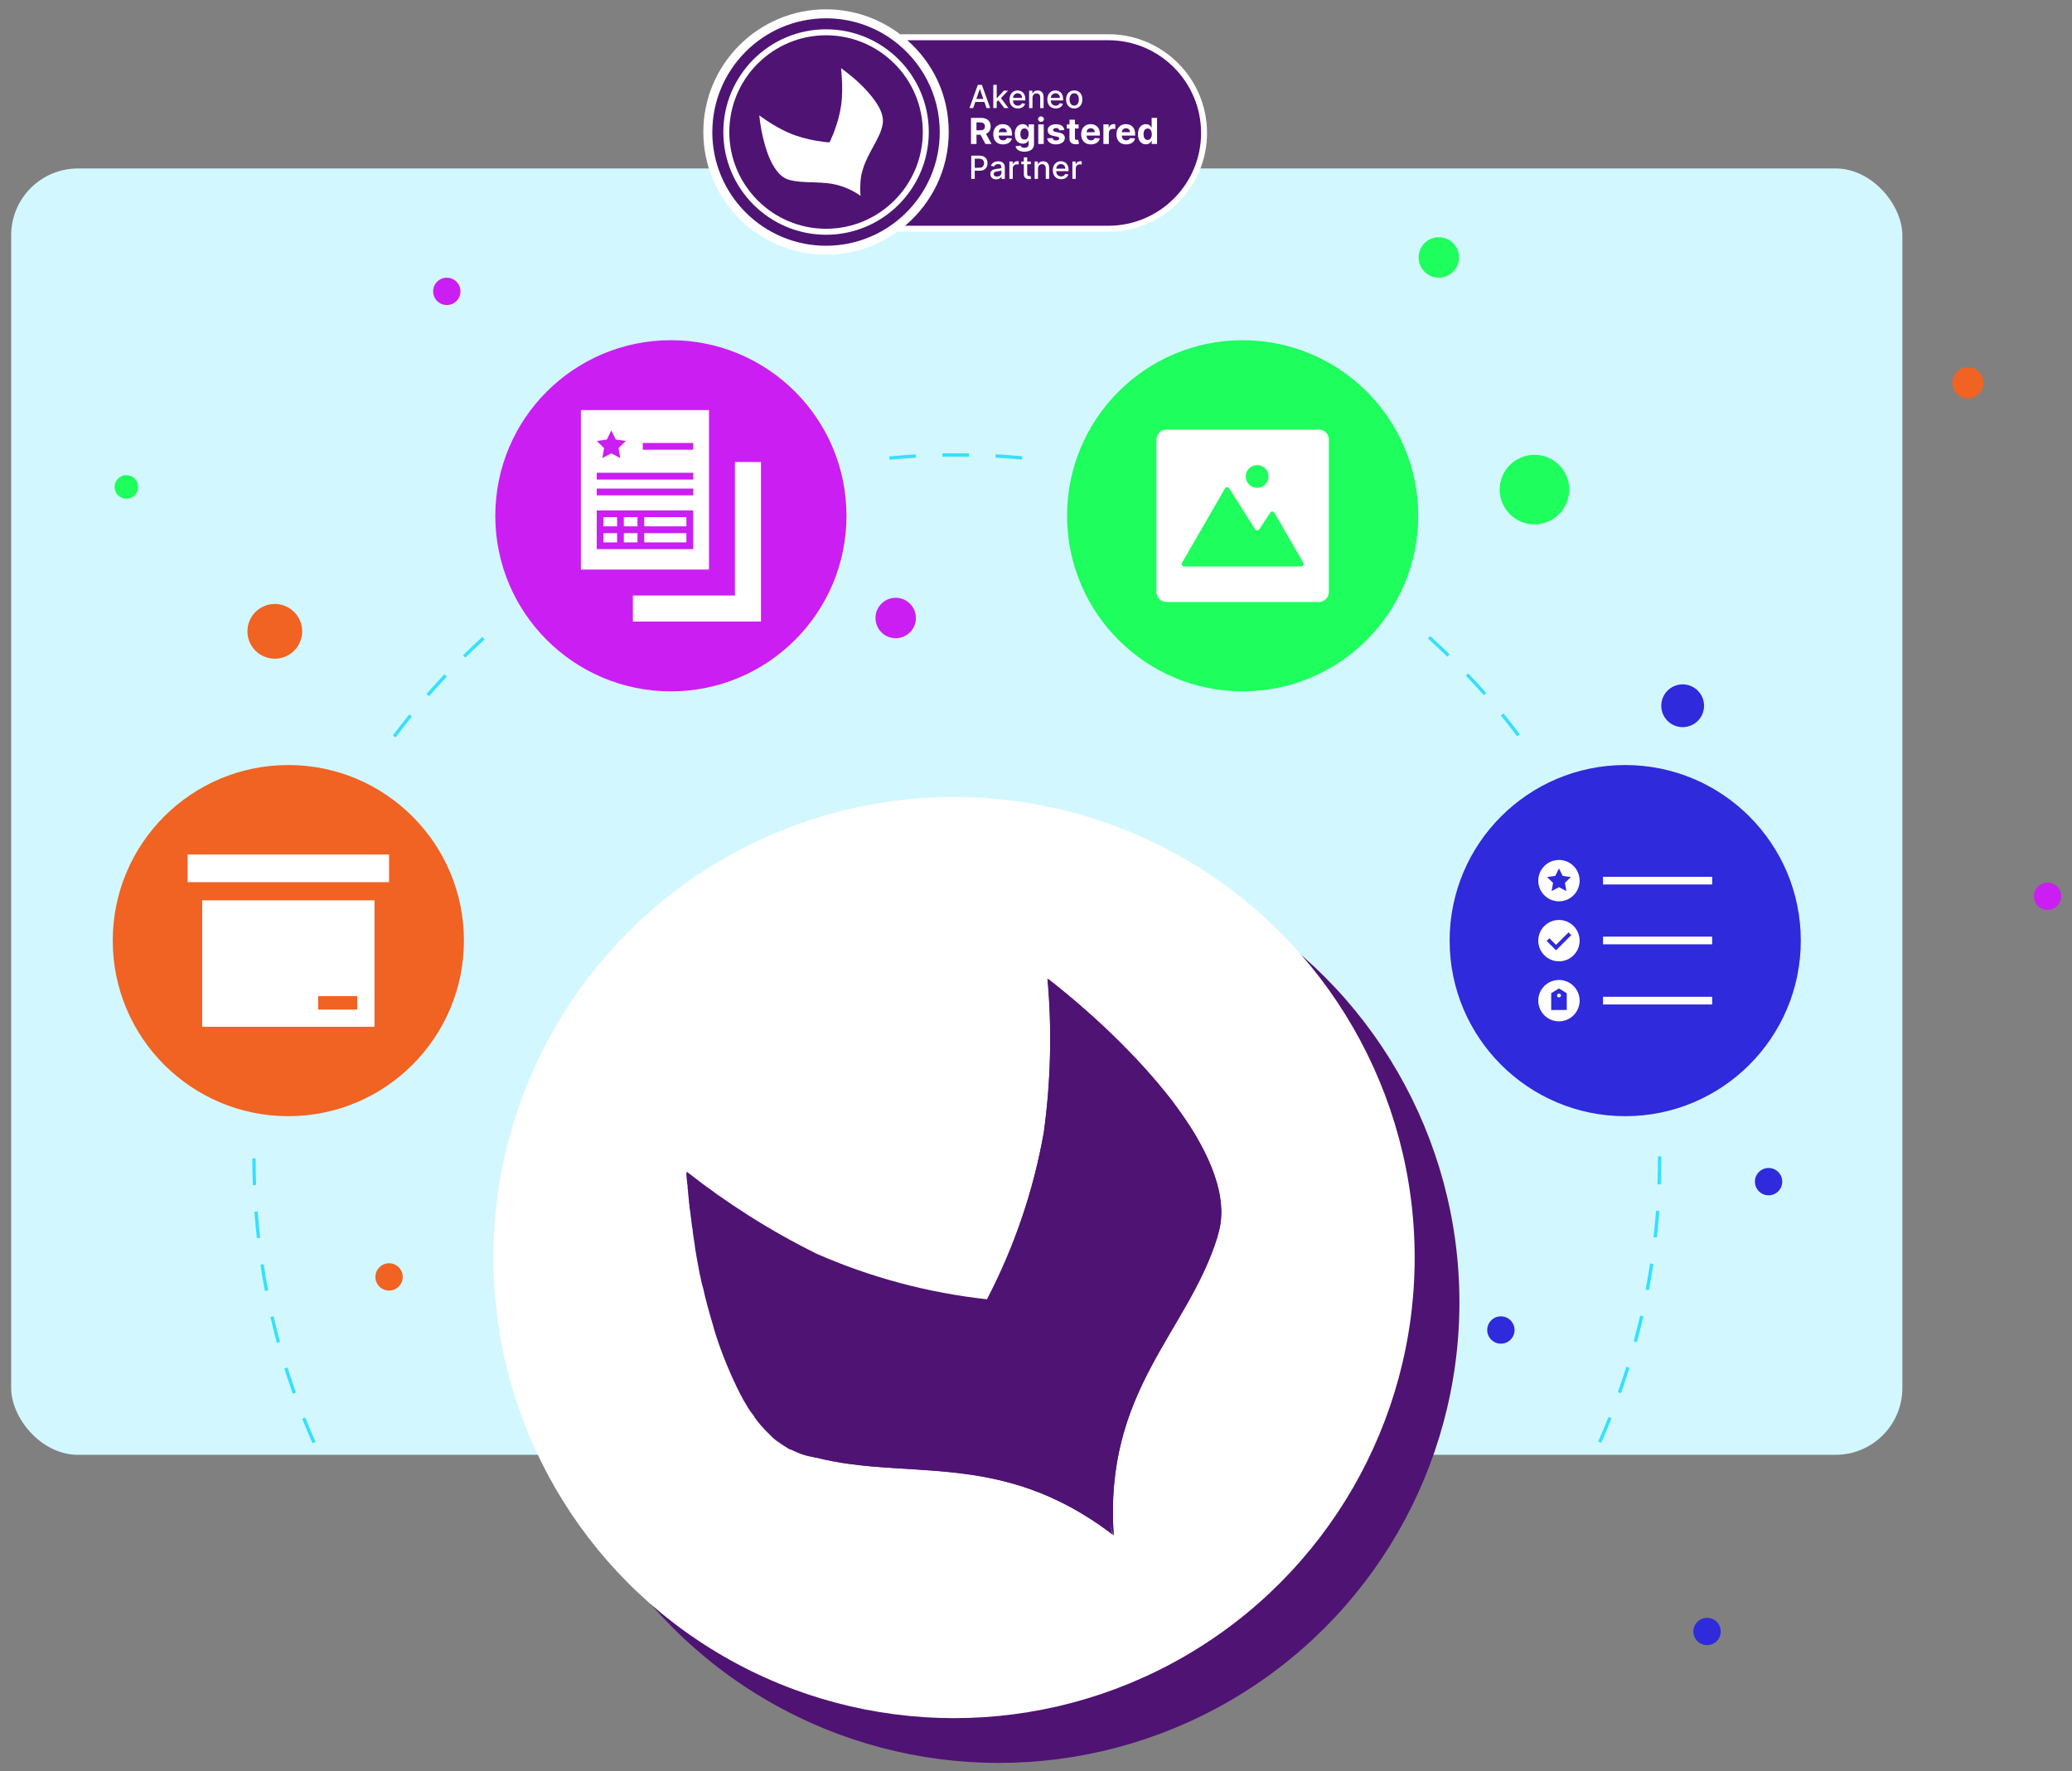
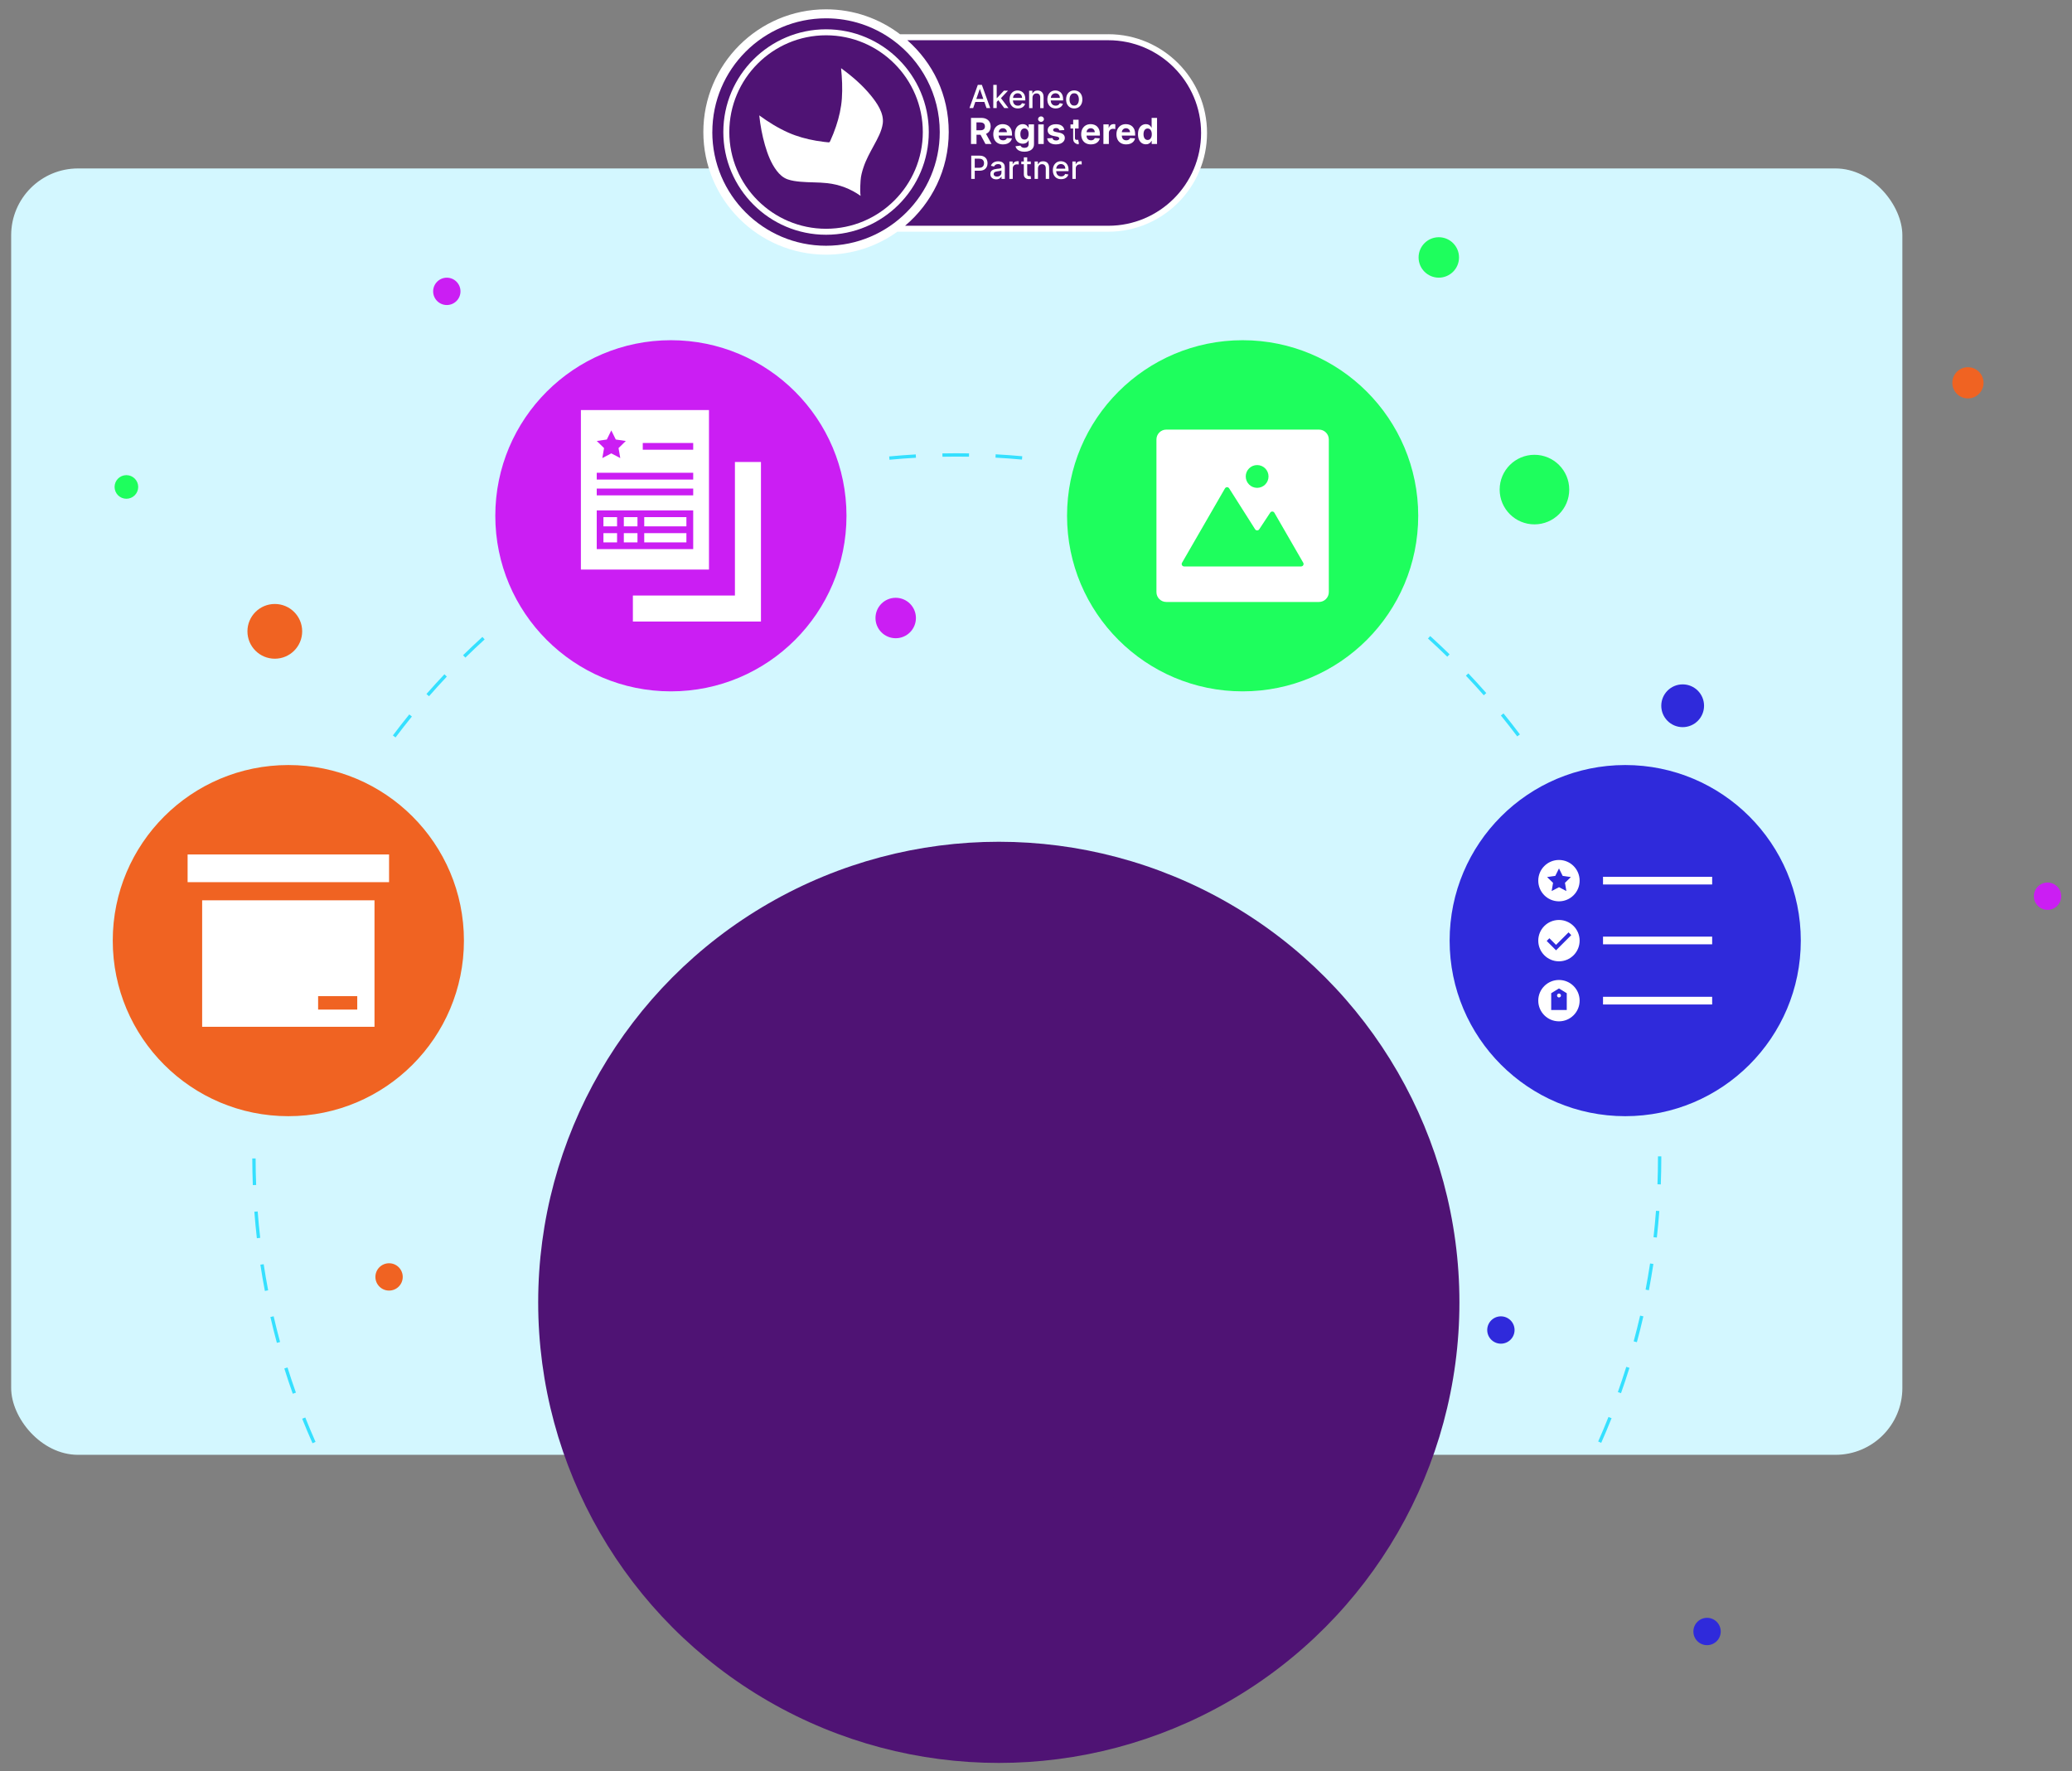
<svg xmlns="http://www.w3.org/2000/svg" width="620" height="530" viewBox="0 0 620 530" style="width: 620px; height: 530px; background: none; shape-rendering: auto;">
  <rect x="0" y="0" width="620" height="530" fill="#808080" stroke="none" />
  <path />
  <g class="ldl-layer" transform="matrix(1 0 0 1 0 0)">
    <g class="ldl-ani">
      <g>
        <g class="ldl-layer" transform="matrix(1 0 0 1 0 0)">
          <g class="ldl-ani">
            <defs>
              <g class="ldl-layer">
                <g class="ldl-ani">
                  <style style="perspective-origin: 50% 50%;">.cls-1{fill:none;}.cls-1,.cls-2,.cls-3,.cls-4,.cls-5,.cls-6,.cls-7,.cls-8,.cls-9{stroke-width:0px;}.cls-10{stroke:#1efe5d;stroke-miterlimit:10;}.cls-10,.cls-5{fill:#1efe5d;}.cls-2{fill:#4f1374;}.cls-3{fill:#2f2adb;}.cls-4{fill:#35e0ff;}.cls-6{fill:#cb1ef3;}.cls-7{fill:#d3f7ff;}.cls-8{fill:#fff;}.cls-9{fill:#f06322;}</style>
                </g>
              </g>
            </defs>
          </g>
        </g>
        <g class="ldl-layer" transform="matrix(1 0 0 1 0 0)">
          <g class="ldl-ani">
            <g id="Layer_16">
              <g class="ldl-layer" transform="matrix(1 0 0 1 0 0) matrix(1 0 0 1 0 0) matrix(1 0 0 1 0 0) matrix(1 0 0 1 0 0)">
                <g class="ldl-ani">
                  <rect ry="20" rx="20" height="384.95" width="565.9" y="50.41" x="3.34" class="cls-7" style="fill: rgb(211, 247, 255); height: 384.95px; inline-size: 565.9px; rx: 20px; ry: 20px; stroke-width: 0px; block-size: 384.95px; width: 565.9px; x: 3.34px; y: 50.41px;" />
                </g>
              </g>
              <g class="ldl-layer" transform="matrix(1 0 0 1 0 0) matrix(1 0 0 1 0 0)">
                <g class="ldl-ani">
                  <path d="m93.51,431.89c-1.07-2.41-2.11-4.88-3.09-7.33l.93-.37c.97,2.44,2.01,4.9,3.07,7.3l-.91.41Zm385.62-.12l-.91-.4c1.07-2.42,2.11-4.89,3.08-7.34l.93.37c-.98,2.46-2.02,4.94-3.1,7.37Zm-391.52-14.68c-.89-2.49-1.74-5.04-2.53-7.57l.95-.3c.79,2.52,1.63,5.05,2.52,7.53l-.94.33Zm397.44-.18l-.94-.33c.88-2.49,1.73-5.04,2.52-7.55l.95.3c-.79,2.53-1.64,5.09-2.53,7.59Zm-402.2-15.05c-.69-2.55-1.35-5.15-1.94-7.74l.97-.22c.59,2.57,1.25,5.16,1.93,7.7l-.96.26Zm406.96-.2l-.97-.26c.69-2.55,1.34-5.14,1.93-7.7l.97.22c-.59,2.58-1.24,5.18-1.94,7.74Zm-410.55-15.34c-.5-2.6-.95-5.24-1.35-7.86l.99-.15c.4,2.61.85,5.24,1.34,7.82l-.98.19Zm414.13-.21l-.98-.19c.49-2.59.94-5.22,1.34-7.83l.99.15c-.4,2.62-.85,5.26-1.34,7.86Zm-416.53-15.56c-.3-2.63-.55-5.3-.75-7.94l1-.08c.2,2.63.45,5.29.75,7.9l-.99.11Zm418.91-.21l-.99-.11c.29-2.62.54-5.27.74-7.9l1,.07c-.2,2.64-.45,5.31-.74,7.94Zm-420.12-15.69c-.1-2.65-.15-5.33-.16-7.98h1c0,2.63.05,5.3.16,7.94l-1,.04Zm421.31-.21l-1-.04c.1-2.63.15-5.3.15-7.94v-.42s1,0,1,0v.42c0,2.65-.05,5.33-.15,7.97Zm-420.33-15.7l-1-.04c.1-2.65.24-5.33.44-7.96l1,.07c-.19,2.62-.34,5.29-.44,7.93Zm419.31-.62c-.1-2.64-.26-5.3-.46-7.93l1-.08c.2,2.63.36,5.31.46,7.96l-1,.04Zm-418.14-15.21l-.99-.11c.29-2.63.64-5.29,1.04-7.91l.99.15c-.39,2.6-.74,5.25-1.03,7.87Zm416.93-.62c-.3-2.62-.65-5.26-1.05-7.87l.99-.15c.4,2.62.76,5.28,1.06,7.91l-.99.11Zm-414.57-15.08l-.98-.19c.49-2.6,1.04-5.23,1.63-7.81l.97.22c-.59,2.57-1.13,5.18-1.62,7.77Zm412.16-.61c-.5-2.58-1.05-5.2-1.65-7.77l.97-.23c.6,2.58,1.16,5.21,1.66,7.8l-.98.19Zm-408.62-14.86l-.97-.26c.69-2.56,1.44-5.13,2.22-7.66l.96.3c-.78,2.52-1.53,5.08-2.21,7.62Zm405.03-.6c-.69-2.55-1.45-5.11-2.23-7.62l.95-.3c.79,2.52,1.55,5.1,2.25,7.65l-.96.26Zm-400.31-14.58l-.94-.33c.88-2.5,1.83-5.02,2.81-7.49l.93.37c-.98,2.46-1.92,4.96-2.79,7.45Zm395.55-.57c-.88-2.48-1.83-4.98-2.81-7.43l.93-.37c.98,2.46,1.93,4.97,2.82,7.46l-.94.34Zm-389.68-14.23l-.91-.4c1.07-2.43,2.21-4.87,3.37-7.25l.9.44c-1.16,2.37-2.29,4.8-3.35,7.21Zm383.79-.49c-1.07-2.4-2.2-4.82-3.36-7.17l.9-.44c1.16,2.37,2.3,4.79,3.37,7.21l-.91.41Zm-376.81-13.8l-.88-.47c1.25-2.33,2.57-4.68,3.91-6.97l.86.51c-1.34,2.28-2.64,4.61-3.89,6.93Zm369.83-.42c-1.24-2.31-2.55-4.63-3.89-6.9l.86-.51c1.35,2.28,2.66,4.62,3.91,6.94l-.88.47Zm-361.79-13.3l-.84-.54c1.43-2.24,2.92-4.48,4.42-6.65l.82.57c-1.5,2.16-2.98,4.38-4.4,6.62Zm353.75-.36c-1.42-2.21-2.9-4.43-4.4-6.59l.82-.57c1.51,2.17,3,4.4,4.43,6.62l-.84.54Zm-344.7-12.71l-.8-.6c1.59-2.13,3.25-4.24,4.91-6.29l.78.63c-1.66,2.04-3.3,4.15-4.89,6.26Zm335.64-.31c-1.59-2.11-3.23-4.21-4.89-6.25l.78-.63c1.67,2.05,3.32,4.16,4.91,6.28l-.8.6Zm-325.64-12.03l-.75-.66c1.74-1.99,3.55-3.98,5.37-5.9l.73.69c-1.81,1.92-3.61,3.9-5.34,5.88Zm315.63-.28c-1.74-1.98-3.54-3.96-5.35-5.86l.73-.69c1.82,1.92,3.62,3.9,5.37,5.89l-.75.66Zm-304.73-11.27l-.7-.71c1.89-1.85,3.84-3.7,5.79-5.48l.67.74c-1.95,1.78-3.89,3.61-5.77,5.46Zm293.81-.26c-1.88-1.84-3.82-3.67-5.78-5.45l.67-.74c1.96,1.78,3.92,3.63,5.8,5.47l-.7.71Zm-282.08-10.43l-.65-.76c2.02-1.71,4.1-3.4,6.19-5.03l.62.79c-2.07,1.62-4.14,3.31-6.16,5.01Zm270.32-.24c-2.02-1.7-4.1-3.38-6.17-5l.61-.79c2.09,1.63,4.17,3.32,6.2,5.02l-.64.77Zm-257.83-9.53l-.59-.81c2.15-1.55,4.35-3.08,6.54-4.55l.56.83c-2.18,1.46-4.38,2.98-6.51,4.53Zm245.3-.23c-2.13-1.54-4.33-3.06-6.53-4.52l.55-.83c2.21,1.47,4.42,3,6.57,4.54l-.58.81Zm-232.11-8.57l-.52-.85c2.25-1.38,4.56-2.74,6.86-4.04l.49.87c-2.3,1.29-4.6,2.65-6.83,4.02Zm218.87-.23c-2.26-1.38-4.57-2.73-6.86-4.02l.49-.87c2.3,1.29,4.62,2.65,6.89,4.04l-.52.85Zm-205.06-7.55l-.46-.89c2.35-1.21,4.75-2.39,7.15-3.51l.42.91c-2.38,1.11-4.77,2.29-7.11,3.49Zm191.19-.22c-2.35-1.2-4.76-2.38-7.15-3.49l.42-.91c2.41,1.12,4.82,2.29,7.18,3.5l-.46.89Zm-176.84-6.48l-.39-.92c2.43-1.03,4.92-2.02,7.39-2.95l.35.94c-2.46.93-4.93,1.92-7.35,2.94Zm162.41-.22c-2.45-1.02-4.94-2.01-7.4-2.93l.35-.94c2.47.92,4.97,1.92,7.43,2.95l-.39.92Zm-147.58-5.38l-.32-.95c2.5-.84,5.06-1.64,7.61-2.39l.28.96c-2.54.74-5.09,1.54-7.58,2.38Zm132.67-.2c-2.49-.83-5.04-1.62-7.58-2.35l.28-.96c2.55.74,5.11,1.53,7.62,2.36l-.31.95Zm-117.44-4.26l-.24-.97c2.56-.65,5.17-1.25,7.77-1.8l.21.98c-2.59.55-5.19,1.15-7.73,1.79Zm102.19-.15c-2.55-.63-5.15-1.23-7.74-1.77l.2-.98c2.6.54,5.22,1.14,7.78,1.78l-.24.97Zm-86.66-3.14l-.17-.99c2.62-.45,5.27-.86,7.89-1.2l.13.99c-2.6.35-5.24.75-7.85,1.2Zm71.12-.11c-2.61-.44-5.25-.84-7.85-1.17l.13-.99c2.61.34,5.26.74,7.89,1.18l-.17.99Zm-55.38-2l-.09-1c2.64-.25,5.32-.46,7.95-.61l.06,1c-2.62.15-5.29.35-7.92.6Zm39.64-.06c-2.62-.24-5.28-.44-7.92-.58l.05-1c2.65.14,5.32.34,7.96.58l-.09,1Zm-23.79-.85l-.02-1c2.65-.05,5.32-.06,7.98-.01l-.02,1c-2.64-.04-5.3-.04-7.94.01Z" class="cls-4" style="fill: rgb(53, 224, 255); stroke-width: 0px;" />
                </g>
              </g>
              <g class="ldl-layer" transform="matrix(1 0 0 1 0 0) matrix(1 0 0 1 0 0)">
                <g class="ldl-ani" style="transform: scale(1); transform-origin: 82.23px 188.93px; animation: 1s linear 0s infinite normal forwards running beat-b405c991-027a-4b98-b07d-cb6190695fb3;">
                  <circle r="8.19" cy="188.93" cx="82.23" class="cls-9" style="cx: 82.23px; cy: 188.93px; fill: rgb(240, 99, 34); r: 8.19px; stroke-width: 0px;" />
                </g>
              </g>
              <g class="ldl-layer" transform="matrix(1 0 0 1 0 0) matrix(1 0 0 1 0 0)">
                <g class="ldl-ani" style="transform-origin: 588.86px 114.56px; transform: scale(0.57); animation: 1s linear 0s infinite normal forwards running breath-a548ac3c-1023-43dd-bfa9-9a834cf5ac41;">
                  <circle r="8.19" cy="114.56" cx="588.86" class="cls-9" style="cx: 588.86px; cy: 114.56px; fill: rgb(240, 99, 34); r: 8.19px; stroke-width: 0px;" />
                </g>
              </g>
              <g class="ldl-layer" transform="matrix(1 0 0 1 0 0) matrix(1 0 0 1 0 0)">
                <g class="ldl-ani" style="transform-origin: 37.82px 145.72px; transform: scale(0.77); animation: 1s linear 0s infinite normal forwards running breath-4ad2f504-7675-4b58-b114-f22ff9fdf5c2;">
                  <circle r="4.09" cy="145.72" cx="37.82" class="cls-10" style="cx: 37.82px; cy: 145.72px; fill: rgb(30, 254, 93); r: 4.09px; stroke: rgb(30, 254, 93); stroke-miterlimit: 10;" />
                </g>
              </g>
              <g class="ldl-layer" transform="matrix(1 0 0 1 0 0) matrix(1 0 0 1 0 0)">
                <g class="ldl-ani" style="opacity: 1; transform-origin: 529.21px 353.61px; animation: 1s linear 0s infinite normal forwards running fade-9980381b-75ce-4a80-92e3-bc8bc8d31422;">
-                   <circle r="4.09" cy="353.61" cx="529.21" class="cls-3" style="cx: 529.21px; cy: 353.61px; fill: rgb(47, 42, 219); r: 4.09px; stroke-width: 0px;" />
-                 </g>
+                   </g>
              </g>
              <g class="ldl-layer" transform="matrix(1 0 0 1 0 0) matrix(1 0 0 1 0 0)">
                <g class="ldl-ani" style="transform-origin: 510.8px 488.23px; transform: scale(1); animation: 1s linear 0s infinite normal forwards running beat-32db5464-f5b3-4909-ab0b-dd299a45d85e;">
                  <circle r="4.09" cy="488.23" cx="510.8" class="cls-3" style="cx: 510.8px; cy: 488.23px; fill: rgb(47, 42, 219); r: 4.09px; stroke-width: 0px;" />
                </g>
              </g>
              <g class="ldl-layer" transform="matrix(1 0 0 1 0 0) matrix(1 0 0 1 0 0)">
                <g class="ldl-ani">
                  <circle r="4.09" cy="382.12" cx="116.42" class="cls-9" style="cx: 116.42px; cy: 382.12px; fill: rgb(240, 99, 34); r: 4.09px; stroke-width: 0px;" />
                </g>
              </g>
              <g class="ldl-layer" transform="matrix(1 0 0 1 0 0) matrix(1 0 0 1 0 0)">
                <g class="ldl-ani" style="opacity: 0; transform-origin: 64.59px 471.78px; animation: 1s linear 0s infinite normal forwards running dim-d1ab2393-9294-47db-bcec-f1b7b4d6faef;">
                  <circle r="4.09" cy="471.78" cx="64.59" class="cls-6" style="cx: 64.59px; cy: 471.78px; fill: rgb(203, 30, 243); r: 4.09px; stroke-width: 0px;" />
                </g>
              </g>
              <g class="ldl-layer" transform="matrix(1 0 0 1 0 0) matrix(1 0 0 1 0 0)">
                <g class="ldl-ani">
                  <circle r="4.09" cy="398.01" cx="449.11" class="cls-3" style="cx: 449.11px; cy: 398.01px; fill: rgb(47, 42, 219); r: 4.09px; stroke-width: 0px;" />
                </g>
              </g>
              <g class="ldl-layer" transform="matrix(1 0 0 1 0 0) matrix(1 0 0 1 0 0) matrix(1 0 0 1 0 0) matrix(1 0 0 1 0 0)">
                <g class="ldl-ani">
                  <circle r="6.4" cy="211.2" cx="503.5" class="cls-3" style="cx: 503.5px; cy: 211.2px; fill: rgb(47, 42, 219); r: 6.4px; stroke-width: 0px;" />
                </g>
              </g>
              <g class="ldl-layer" transform="matrix(1 0 0 1 0 0) matrix(1 0 0 1 0 0)">
                <g class="ldl-ani">
                  <circle r="4.09" cy="87.19" cx="133.7" class="cls-6" style="cx: 133.7px; cy: 87.19px; fill: rgb(203, 30, 243); r: 4.09px; stroke-width: 0px;" />
                </g>
              </g>
              <g class="ldl-layer" transform="matrix(1 0 0 1 0 0) matrix(1 0 0 1 0 0)">
                <g class="ldl-ani">
                  <circle r="4.09" cy="268.19" cx="612.68" class="cls-6" style="cx: 612.68px; cy: 268.19px; fill: rgb(203, 30, 243); r: 4.09px; stroke-width: 0px;" />
                </g>
              </g>
              <g class="ldl-layer" transform="matrix(1 0 0 1 0 0) matrix(1 0 0 1 0 0)">
                <g class="ldl-ani">
                  <circle r="6.05" cy="184.94" cx="268.02" class="cls-6" style="cx: 268.02px; cy: 184.94px; fill: rgb(203, 30, 243); r: 6.05px; stroke-width: 0px;" />
                </g>
              </g>
              <g class="ldl-layer" transform="matrix(1 0 0 1 0 0) matrix(1 0 0 1 0 0)">
                <g class="ldl-ani">
                  <circle r="6.05" cy="77.04" cx="430.53" class="cls-5" style="cx: 430.53px; cy: 77.04px; fill: rgb(30, 254, 93); r: 6.05px; stroke-width: 0px;" />
                </g>
              </g>
              <g class="ldl-layer" transform="matrix(1 0 0 1 0 0) matrix(1 0 0 1 0 0)">
                <g class="ldl-ani">
                  <circle r="10.41" cy="146.51" cx="459.15" class="cls-5" style="cx: 459.15px; cy: 146.51px; fill: rgb(30, 254, 93); r: 10.41px; stroke-width: 0px;" />
                </g>
              </g>
              <g class="ldl-layer" transform="matrix(1 0 0 1 0 0) matrix(1 0 0 1 0 0)">
                <g class="ldl-ani">
                  <circle r="63.05" cy="281.48" cx="86.28" class="cls-7" style="cx: 86.28px; cy: 281.48px; fill: rgb(211, 247, 255); r: 63.05px; stroke-width: 0px;" />
                </g>
              </g>
              <g class="ldl-layer" transform="matrix(1 0 0 1 0 0) matrix(1 0 0 1 0 0) matrix(1 0 0 1 0 0) matrix(1 0 0 1 0 0)">
                <g class="ldl-ani">
                  <circle r="52.54" cy="281.48" cx="86.28" class="cls-9" style="cx: 86.28px; cy: 281.48px; fill: rgb(240, 99, 34); r: 52.54px; stroke-width: 0px;" />
                </g>
              </g>
              <g class="ldl-layer" transform="matrix(1 0 0 1 0 0) matrix(1 0 0 1 0 0)">
                <g class="ldl-ani" style="transform-origin: 86.28px 278.125px; transform: matrix(1, 0, 0, 1, 0, 0); animation: 1.471s linear 0s infinite normal forwards running bounce-d8d83d21-4245-422c-989e-d6819a0a6714;">
                  <path d="m116.42,255.7v8.29h-60.28v-8.29h60.28Zm-55.93,13.72h51.57v37.85h-51.57v-37.85Zm34.7,32.7h11.71v-4.02h-11.71v4.02Z" class="cls-8" style="fill: rgb(255, 255, 255); stroke-width: 0px;" />
                </g>
              </g>
              <g class="ldl-layer" transform="matrix(1 0 0 1 0 0) matrix(1 0 0 1 0 0)">
                <g class="ldl-ani">
                  <circle r="63.05" cy="154.35" cx="200.75" class="cls-7" style="cx: 200.75px; cy: 154.35px; fill: rgb(211, 247, 255); r: 63.05px; stroke-width: 0px;" />
                </g>
              </g>
              <g class="ldl-layer" transform="matrix(1 0 0 1 0 0) matrix(1 0 0 1 0 0) matrix(1 0 0 1 0 0) matrix(1 0 0 1 0 0)">
                <g class="ldl-ani">
                  <circle r="52.54" cy="154.35" cx="200.75" class="cls-6" style="cx: 200.75px; cy: 154.35px; fill: rgb(203, 30, 243); r: 52.54px; stroke-width: 0px;" />
                </g>
              </g>
              <g class="ldl-layer" transform="matrix(1 0 0 1 0 0) matrix(1 0 0 1 0 0)">
                <g class="ldl-ani" style="transform-origin: 200.76px 154.35px; transform: scale(1.1); animation: 1s linear 0s infinite normal forwards running heartbeat-9f45faf8-cf3a-48ec-b1fe-dc649999cb5f;">
                  <path d="m225.25,139.72v43.4h-34.84v-7.07h27.76v-36.33h7.07Zm-20.28,19.35h-11.47v2.51h11.47v-2.51Zm0-4.35h-11.47v2.51h11.47v-2.51Zm-18.86,4.35h-3.71v2.51h3.71v-2.51Zm5.55-4.35h-3.71v2.51h3.71v-2.51Zm-5.55,0h-3.71v2.51h3.71v-2.51Zm5.55,4.35h-3.71v2.51h3.71v-2.51Zm19.45,9.91h-34.84v-43.4h34.84v43.4Zm-30.52-34.98l1.98,1.93-.47,2.72,2.44-1.28,2.44,1.28-.47-2.72,1.98-1.93-2.73-.4-1.22-2.48-1.22,2.48-2.73.4Zm26.23,18.88h-26.24v10.54h26.24v-10.54Zm0-5.93h-26.24v1.84h26.24v-1.84Zm0-4.3h-26.24v1.84h26.24v-1.84Zm0-8.11h-13.72v1.84h13.72v-1.84Z" class="cls-8" style="fill: rgb(255, 255, 255); stroke-width: 0px;" />
                </g>
              </g>
              <g class="ldl-layer">
                <g class="ldl-ani">
                  <circle r="63.05" cy="154.35" cx="371.83" class="cls-7" style="cx: 371.83px; cy: 154.35px; fill: rgb(211, 247, 255); r: 63.05px; stroke-width: 0px;" />
                </g>
              </g>
              <g class="ldl-layer">
                <g class="ldl-ani">
                  <circle r="52.54" cy="154.35" cx="371.83" class="cls-5" style="cx: 371.83px; cy: 154.35px; fill: rgb(30, 254, 93); r: 52.54px; stroke-width: 0px;" />
                </g>
              </g>
              <g class="ldl-layer" transform="matrix(1 0 0 1 0 0) matrix(1 0 0 1 0 0)">
                <g class="ldl-ani" style="transform-origin: 370.669px 154.35px; transform: translate(0px, 0px) skewX(0deg); animation: 1s linear 0s infinite normal forwards running jelly-a3f3397e-ba89-45e1-8e4b-1183e5960f45;">
                  <path d="m394.67,128.56h-45.68c-1.63,0-2.95,1.32-2.95,2.95v45.68c0,1.63,1.32,2.95,2.95,2.95h45.68c1.63,0,2.95-1.32,2.95-2.95v-45.68c0-1.63-1.32-2.95-2.95-2.95Zm-18.5,10.61c1.88,0,3.41,1.53,3.41,3.41s-1.53,3.41-3.41,3.41-3.41-1.53-3.41-3.41,1.53-3.41,3.41-3.41Zm13.17,30.34h-35.02c-.56,0-.91-.61-.63-1.09l12.85-22.26c.27-.47.95-.49,1.25-.03l7.78,12.26c.28.45.93.45,1.22.01l3.3-5c.3-.45.97-.43,1.24.04l8.64,14.97c.28.49-.07,1.09-.63,1.09Z" class="cls-8" style="fill: rgb(255, 255, 255); stroke-width: 0px;" />
                </g>
              </g>
              <g class="ldl-layer">
                <g class="ldl-ani">
                  <circle r="63.05" cy="281.48" cx="486.31" class="cls-7" style="cx: 486.31px; cy: 281.48px; fill: rgb(211, 247, 255); r: 63.05px; stroke-width: 0px;" />
                </g>
              </g>
              <g class="ldl-layer">
                <g class="ldl-ani">
                  <circle r="52.54" cy="281.48" cx="486.31" class="cls-3" style="cx: 486.31px; cy: 281.48px; fill: rgb(47, 42, 219); r: 52.54px; stroke-width: 0px;" />
                </g>
              </g>
              <g class="ldl-layer" transform="matrix(1 0 0 1 0 0) matrix(1 0 0 1 0 0)">
                <g class="ldl-ani" style="transform: scale(0.91); transform-origin: 486.31px 281.49px; animation: 1s linear 0s infinite normal forwards running breath-e4ade656-3f22-4f85-8290-45dc3bedc6fa;">
                  <path d="m514.9,260.49v2.53h-35.89v-2.53h35.89Zm-35.89,22.21h35.89v-2.53h-35.89v2.53Zm0,19.78h35.89v-2.53h-35.89v2.53Zm-7.69-20.99c0,3.75-3.04,6.8-6.8,6.8s-6.8-3.04-6.8-6.8,3.04-6.8,6.8-6.8,6.8,3.04,6.8,6.8Zm-2.76-1.83l-.89-.89-4.11,4.11-2.18-2.18-.89.89,3.08,3.08,5.01-5.01Zm2.76-17.9c0,3.75-3.04,6.8-6.8,6.8s-6.8-3.04-6.8-6.8,3.04-6.8,6.8-6.8,6.8,3.04,6.8,6.8Zm-4.84.73l1.96-1.91-2.7-.39-1.21-2.45-1.21,2.45-2.7.39,1.96,1.91-.46,2.69,2.42-1.27,2.42,1.27-.46-2.69Zm-2.59,37.04c0,.36.29.64.64.64s.65-.29.65-.64-.29-.64-.65-.64-.64.29-.64.64Zm7.43,1.69c0,3.75-3.04,6.8-6.8,6.8s-6.8-3.04-6.8-6.8,3.04-6.8,6.8-6.8,6.8,3.04,6.8,6.8Zm-4.23-2.44l-2.56-1.58-2.56,1.58v5.51h5.12v-5.51Z" class="cls-8" style="fill: rgb(255, 255, 255); stroke-width: 0px;" />
                </g>
              </g>
              <g class="ldl-layer">
                <g class="ldl-ani">
                  <circle r="137.83" cy="389.73" cx="298.87" class="cls-2" style="cx: 298.87px; cy: 389.73px; fill: rgb(79, 19, 116); r: 137.83px; stroke-width: 0px;" />
                </g>
              </g>
              <g class="ldl-layer" transform="matrix(1 0 0 1 0 0) matrix(1 0 0 1 0 0)">
                <g class="ldl-ani">
-                   <circle r="137.83" cy="376.33" cx="285.48" class="cls-8" style="cx: 285.48px; cy: 376.33px; fill: rgb(255, 255, 255); r: 137.83px; stroke-width: 0px;" />
-                 </g>
+                   </g>
              </g>
              <g class="ldl-layer" transform="matrix(1 0 0 1 0 0) matrix(1 0 0 1 0 0)">
                <g class="ldl-ani">
                  <path d="m331.99,455.84c.64,2.05,1.15,3.33,1.28,3.84h0c-3.08-43.57,22.17-60.87,31.01-89.44.13-.51.13-.9.26-1.41.13-.64.38-1.28.51-1.92,1.41-7.94-1.54-17.3-7.43-27.29v-.13c-.51-.77-1.03-1.67-1.54-2.43h0c-1.03-1.54-2.05-3.08-3.08-4.48l-.38-.51-.9-1.28-.9-1.28-1.03-1.28-1.03-1.28-.77-.9c-10.25-12.3-21.78-23.32-34.47-33.06h0c1.28,15.25.9,30.63-1.15,45.75-3.08,17.56-8.84,34.47-17.04,50.23-17.68-1.92-34.98-6.54-51.26-13.58-13.71-6.79-26.65-14.99-38.7-24.47,0,1.41.26,2.69.38,4.1,0,.38,0,.77.13,1.15,0,1.03.13,1.92.26,2.95,0,.51,0,.9.13,1.28,0,1.03.26,1.92.38,2.95,0,.38,0,.77.13,1.15.13,1.28.26,2.43.51,3.72v.38c.26,1.41.38,2.82.64,4.23v.26c.26,1.28.38,2.56.64,3.72l.13.77c.26,1.15.38,2.31.64,3.33,0,.26,0,.38.13.64.26,1.28.51,2.56.9,3.84h0c.9,4.1,2.05,8.07,3.2,11.92v.13c1.79,6.02,4.1,11.79,6.79,17.43l1.15,2.31h0c.38.64.64,1.28,1.03,1.92h0c.38.64.77,1.28,1.15,1.92h0l.13.26h0c.51.77,1.15,1.67,1.67,2.31l.26.38v.13c.64.9,1.28,1.67,1.92,2.43h0c.51.51.9,1.03,1.41,1.54l.64.64.9.9.64.64.9.77.77.51.9.64.77.51,1.03.64.64.38,1.54.38.51.26c.64.26,1.15.51,1.79.64l1.03.38c28.7,8.59,57.28-2.56,91.88,23.96" class="cls-2" style="fill: rgb(79, 19, 116); stroke-width: 0px;" />
                </g>
              </g>
              <g class="ldl-layer">
                <g class="ldl-ani">
                  <path d="m312.38,338.59c-3.08,17.56-8.84,34.47-17.04,50.23,32.42,3.72,63.81-1.15,69.19-19.99,5.89-20.63-20.89-52.28-51.13-75.99,1.41,15.25,1.03,30.63-1.03,45.75Z" class="cls-2" style="fill: rgb(79, 19, 116); stroke-width: 0px;" />
                </g>
              </g>
              <g class="ldl-layer" transform="matrix(1 0 0 1 0 0) matrix(1 0 0 1 0 0)">
                <g class="ldl-ani">
                  <path d="m244.21,375.11c-13.71-6.79-26.65-14.99-38.7-24.47,2.82,38.31,14.35,78.16,34.85,84.7,18.71,6.02,40.24-17.43,55.1-46.51-17.68-1.92-34.98-6.54-51.26-13.71Z" class="cls-2" style="fill: rgb(79, 19, 116); stroke-width: 0px;" />
                </g>
              </g>
              <g class="ldl-layer" transform="matrix(1 0 0 1 0 0) matrix(1 0 0 1 0 0) matrix(1 0 0 1 0 0) matrix(1 0 0 1 0 0)">
                <g class="ldl-ani">
                  <path d="m269.97,411.37c-28.7-11.02-51.9-32.8-64.45-60.74h0c1.79,23.45,6.79,47.54,15.12,64.07.38.64.77,1.41,1.15,2.05v.13c.38.64.77,1.28,1.15,1.92l.13.26c.38.64.77,1.28,1.15,1.79l.13.26,1.15,1.67.77,1.03.13.26.51.64c.38.51.9,1.15,1.28,1.67,3.08,3.97,7.3,6.92,12.05,8.59l1.03.38c28.7,8.59,57.28-2.56,91.88,23.96-2.56-3.2-27.04-34.47-63.17-47.92Z" class="cls-2" style="fill: rgb(79, 19, 116); stroke-width: 0px;" />
                </g>
              </g>
              <g class="ldl-layer">
                <g class="ldl-ani">
                  <path d="m364.66,368.83c5.89-20.63-20.89-52.28-51.13-75.99h0c16.15,26.14,21.4,57.53,14.61,87.39-9.1,38.19,4.1,76.5,5.13,79.32h0c-3.08-43.57,22.17-60.87,31.01-89.44.13-.38.26-.9.38-1.28Z" class="cls-2" style="fill: rgb(79, 19, 116); stroke-width: 0px;" />
                </g>
              </g>
              <g class="ldl-layer">
                <g class="ldl-ani">
                  <path d="m331.64,10.25h-62.32c-6.16-4.67-13.83-7.46-22.15-7.46-20.24,0-36.71,16.47-36.71,36.71s16.47,36.71,36.71,36.71c7.96,0,15.33-2.55,21.34-6.87h63.12c16.29,0,29.55-13.26,29.55-29.55s-13.26-29.55-29.55-29.55Z" class="cls-8" style="fill: rgb(255, 255, 255); stroke-width: 0px;" />
                </g>
              </g>
              <g class="ldl-layer">
                <g class="ldl-ani">
                  <path d="m213.15,39.51c0-18.76,15.26-34.03,34.03-34.03,7.34,0,14.13,2.34,19.69,6.3l.36.26c8.46,6.2,13.97,16.2,13.97,27.47,0,18.76-15.26,34.03-34.03,34.03s-34.03-15.26-34.03-34.03Z" class="cls-2" style="fill: rgb(79, 19, 116); stroke-width: 0px;" />
                </g>
              </g>
              <g class="ldl-layer">
                <g class="ldl-ani">
                  <path d="m331.64,67.56h-60.81c7.98-6.74,13.06-16.81,13.06-28.05s-4.8-20.74-12.39-27.47h60.14c15.31,0,27.76,12.45,27.76,27.76s-12.45,27.76-27.76,27.76Z" class="cls-2" style="fill: rgb(79, 19, 116); stroke-width: 0px;" />
                </g>
              </g>
              <g class="ldl-layer">
                <g class="ldl-ani">
                  <path d="m247.18,70.25c-16.95,0-30.74-13.79-30.74-30.74s13.79-30.74,30.74-30.74,30.74,13.79,30.74,30.74-13.79,30.74-30.74,30.74Zm0-59.69c-15.96,0-28.95,12.99-28.95,28.95s12.99,28.95,28.95,28.95,28.95-12.99,28.95-28.95-12.99-28.95-28.95-28.95Z" class="cls-8" style="fill: rgb(255, 255, 255); stroke-width: 0px;" />
                </g>
              </g>
              <g class="ldl-layer">
                <g class="ldl-ani">
                  <path d="m257.51,58.61c-.13-.8-.15-2.36,0-4.59.09-1.37.45-2.7.89-4,.76-2.28,1.93-4.37,3.07-6.47,1.11-2.05,2.37-4.28,2.68-6.62.4-3.08-1.75-6.14-3.6-8.4-2.54-3.11-5.64-5.77-8.88-8.12.3,2.94.45,6.04.24,9.05-.2,2.84-.83,5.62-1.74,8.32-.5,1.49-1.07,2.95-1.73,4.38-.21.45-.23.46-.72.42-.38-.04-.76-.08-1.14-.12-.8-.1-1.6-.21-2.4-.35-2.83-.49-5.63-1.25-8.26-2.41-3.1-1.37-6-3.18-8.73-5.17.32,3.01.87,6.02,1.72,8.94.78,2.67,1.8,5.39,3.5,7.62.85,1.12,1.92,2.11,3.27,2.58,1.2.42,2.5.59,3.77.71,2.69.25,5.4.13,8.08.43,3.63.4,7.01,1.69,9.99,3.81" class="cls-8" style="fill: rgb(255, 255, 255); stroke-width: 0px;" />
                </g>
              </g>
              <g class="ldl-layer">
                <g class="ldl-ani">
                  <path d="m303.25,32.12c.37.22.81.33,1.33.33.38,0,.72-.06,1.01-.17.3-.12.55-.28.74-.49.2-.21.34-.46.41-.74l-.96-.17c-.06.16-.15.3-.26.41s-.25.19-.41.25c-.16.05-.33.08-.53.08-.3,0-.56-.06-.78-.19-.22-.13-.39-.32-.52-.56-.11-.23-.17-.5-.18-.82h3.7v-.36c0-.47-.06-.87-.19-1.2-.13-.33-.3-.6-.52-.81s-.47-.36-.74-.46c-.28-.1-.56-.15-.85-.15-.48,0-.91.11-1.27.34-.36.23-.64.55-.84.95-.2.41-.3.88-.3,1.41s.1,1.01.3,1.41c.2.4.49.71.85.93Zm.03-3.46c.12-.22.28-.4.49-.54.21-.14.46-.21.75-.21.26,0,.49.06.69.18.2.12.35.28.46.49.11.21.16.44.16.71h-2.7c.01-.22.06-.43.16-.63Z" class="cls-8" style="fill: rgb(255, 255, 255); stroke-width: 0px;" />
                </g>
              </g>
              <g class="ldl-layer">
                <g class="ldl-ani">
                  <polygon points="298.24 30.49 298.74 29.99 300.51 32.34 301.76 32.34 299.51 29.37 301.62 27.13 300.4 27.13 298.33 29.34 298.24 29.34 298.24 25.4 297.22 25.4 297.22 32.34 298.24 32.34 298.24 30.49" class="cls-8" style="fill: rgb(255, 255, 255); stroke-width: 0px;" />
                </g>
              </g>
              <g class="ldl-layer">
                <g class="ldl-ani">
                  <path d="m333.22,37.14c-.33,0-.62.09-.87.28-.25.19-.43.46-.54.82h-.06v-1.02h-1.58v5.86h1.63v-3.32c0-.24.05-.45.16-.63.11-.18.26-.33.44-.43.19-.1.4-.16.64-.16.11,0,.24,0,.37.03s.24.04.32.06v-1.44c-.07-.02-.15-.03-.25-.04-.09-.01-.18-.02-.26-.02Z" class="cls-8" style="fill: rgb(255, 255, 255); stroke-width: 0px;" />
                </g>
              </g>
              <g class="ldl-layer">
                <g class="ldl-ani">
                  <path d="m291.84,30.5h2.71l.64,1.84h1.11l-2.5-6.95h-1.21l-2.5,6.95h1.11l.64-1.84Zm1.33-3.85h.05l1.02,2.96h-2.1l1.03-2.96Z" class="cls-8" style="fill: rgb(255, 255, 255); stroke-width: 0px;" />
                </g>
              </g>
              <g class="ldl-layer">
                <g class="ldl-ani">
                  <path d="m314.56,32.12c.37.22.81.33,1.33.33.38,0,.72-.06,1.01-.17.3-.12.55-.28.74-.49.2-.21.34-.46.41-.74l-.96-.17c-.06.16-.15.3-.26.41-.12.11-.25.19-.41.25-.16.05-.33.08-.53.08-.3,0-.56-.06-.78-.19-.22-.13-.39-.32-.52-.56-.11-.23-.17-.5-.18-.82h3.7v-.36c0-.47-.06-.87-.19-1.2-.13-.33-.3-.6-.52-.81s-.47-.36-.74-.46c-.28-.1-.56-.15-.85-.15-.48,0-.91.11-1.27.34-.36.23-.64.55-.84.95-.2.41-.3.88-.3,1.41s.1,1.01.3,1.41c.2.4.49.71.85.93Zm.03-3.46c.12-.22.28-.4.49-.54.21-.14.46-.21.75-.21.26,0,.49.06.69.18.2.12.35.28.46.49.11.21.16.44.16.71h-2.7c.01-.22.06-.43.16-.63Z" class="cls-8" style="fill: rgb(255, 255, 255); stroke-width: 0px;" />
                </g>
              </g>
              <g class="ldl-layer">
                <g class="ldl-ani">
                  <path d="m292.19,40.32h1.21l1.48,2.77h1.82l-1.66-3.04s.05-.01.08-.02c.42-.2.75-.48.97-.85.22-.37.34-.82.34-1.34s-.11-.97-.33-1.35c-.22-.38-.54-.68-.96-.89-.42-.21-.92-.32-1.51-.32h-3.08v7.81h1.65v-2.77Zm1.11-3.69c.32,0,.58.05.79.14.21.09.37.23.47.4.1.18.16.4.16.66s-.05.47-.16.64c-.1.17-.26.3-.47.39-.21.09-.47.13-.79.13h-1.12v-2.37h1.11Z" class="cls-8" style="fill: rgb(255, 255, 255); stroke-width: 0px;" />
                </g>
              </g>
              <g class="ldl-layer">
                <g class="ldl-ani">
                  <path d="m344.6,35.27v2.94h-.05c-.07-.16-.18-.32-.31-.48-.13-.17-.31-.3-.53-.41-.22-.11-.49-.17-.82-.17-.43,0-.83.11-1.19.34-.36.22-.65.56-.86,1-.22.45-.32,1-.32,1.67s.1,1.21.31,1.66c.21.45.5.79.85,1.02.36.23.76.34,1.21.34.32,0,.58-.05.8-.16.22-.1.4-.24.54-.39.14-.16.25-.32.32-.48h.07v.94h1.6v-7.81h-1.62Zm-.11,5.8c-.1.26-.24.46-.42.61-.18.14-.4.21-.66.21s-.49-.07-.68-.22c-.18-.15-.32-.35-.42-.61-.09-.26-.14-.56-.14-.9s.05-.64.14-.89c.09-.26.23-.46.42-.6.18-.14.41-.22.68-.22s.48.07.67.21c.18.14.32.34.42.6.1.26.15.56.15.91s-.05.65-.15.91Z" class="cls-8" style="fill: rgb(255, 255, 255); stroke-width: 0px;" />
                </g>
              </g>
              <g class="ldl-layer">
                <g class="ldl-ani">
                  <path d="m320.16,32.11c.36.22.79.34,1.28.34s.91-.11,1.28-.34.65-.54.85-.94c.2-.4.3-.87.3-1.41s-.1-1.01-.3-1.42c-.2-.4-.48-.72-.85-.94s-.79-.34-1.28-.34-.92.11-1.28.34c-.36.22-.65.54-.85.94-.2.4-.3.88-.3,1.42s.1,1.01.3,1.41c.2.4.48.72.85.94Zm.02-3.27c.1-.28.26-.51.46-.68.21-.17.48-.25.79-.25s.58.08.79.25.36.39.46.68c.1.28.15.58.15.92s-.05.64-.15.92c-.1.28-.25.5-.46.67-.21.17-.47.25-.79.25s-.58-.08-.79-.25c-.21-.17-.36-.39-.46-.67-.1-.28-.15-.58-.15-.92s.05-.64.15-.92Z" class="cls-8" style="fill: rgb(255, 255, 255); stroke-width: 0px;" />
                </g>
              </g>
              <g class="ldl-layer">
                <g class="ldl-ani">
                  <path d="m312.12,35.07c-.17-.16-.38-.24-.62-.24s-.45.08-.62.24c-.17.16-.26.35-.26.58s.09.42.26.58c.17.16.38.24.62.24s.45-.08.62-.24c.17-.16.26-.36.26-.58s-.09-.42-.26-.58Z" class="cls-8" style="fill: rgb(255, 255, 255); stroke-width: 0px;" />
                </g>
              </g>
              <g class="ldl-layer">
                <g class="ldl-ani">
                  <rect height="5.86" width="1.63" y="37.23" x="310.68" class="cls-8" style="fill: rgb(255, 255, 255); height: 5.86px; inline-size: 1.63px; stroke-width: 0px; block-size: 5.86px; width: 1.63px; x: 310.68px; y: 37.23px;" />
                </g>
              </g>
              <g class="ldl-layer">
                <g class="ldl-ani">
                  <path d="m338.87,37.89c-.25-.25-.54-.43-.88-.55-.33-.12-.69-.19-1.08-.19-.58,0-1.08.13-1.5.38-.42.25-.75.61-.99,1.06-.23.46-.35.98-.35,1.59s.12,1.15.35,1.61c.23.45.57.8,1,1.05.44.24.95.37,1.56.37.48,0,.91-.07,1.28-.22.37-.15.67-.36.91-.63.24-.27.39-.59.47-.95l-1.5-.1c-.06.15-.14.27-.24.37-.11.1-.23.18-.39.23-.15.05-.32.08-.5.08-.27,0-.51-.06-.71-.17-.2-.11-.35-.28-.46-.49-.11-.21-.16-.46-.16-.75h0s3.99,0,3.99,0v-.45c0-.5-.07-.93-.21-1.31-.14-.37-.34-.68-.59-.93Zm-3.19,1.68c0-.21.06-.4.16-.58.11-.19.25-.34.44-.45.19-.11.41-.17.66-.17s.44.05.62.16c.18.1.32.24.42.42.1.18.15.39.15.62h-2.45Z" class="cls-8" style="fill: rgb(255, 255, 255); stroke-width: 0px;" />
                </g>
              </g>
              <g class="ldl-layer">
                <g class="ldl-ani">
                  <path d="m319.04,48.86c-.22-.21-.47-.36-.74-.46-.28-.1-.56-.15-.85-.15-.48,0-.91.11-1.27.34-.36.23-.64.55-.84.95-.2.41-.3.88-.3,1.41s.1,1.01.3,1.41c.2.4.49.71.85.93.37.22.81.33,1.33.33.38,0,.72-.06,1.01-.17.3-.12.55-.28.74-.49.2-.21.34-.46.41-.74l-.96-.17c-.06.16-.15.3-.26.41s-.25.19-.41.25c-.16.05-.33.08-.53.08-.3,0-.56-.06-.78-.19-.22-.13-.39-.32-.52-.56-.11-.23-.17-.5-.18-.82h3.7v-.36c0-.47-.06-.87-.19-1.2-.13-.33-.3-.6-.52-.81Zm-2.98,1.61c.01-.22.06-.43.16-.63.12-.22.28-.4.49-.54.21-.14.46-.21.75-.21.26,0,.49.06.69.18.2.12.35.28.46.49.11.21.16.44.16.71h-2.7Z" class="cls-8" style="fill: rgb(255, 255, 255); stroke-width: 0px;" />
                </g>
              </g>
              <g class="ldl-layer">
                <g class="ldl-ani">
                  <path d="m307.77,38.21h-.06c-.07-.16-.18-.32-.32-.48-.13-.17-.31-.3-.53-.41-.22-.11-.5-.17-.82-.17-.43,0-.83.11-1.19.33-.36.22-.65.55-.86,1-.22.45-.32,1-.32,1.66s.11,1.19.32,1.61c.21.42.5.74.86.94.36.2.76.31,1.2.31.31,0,.58-.05.8-.14.22-.09.41-.21.55-.35.14-.15.25-.3.32-.46h.07v1.07c0,.4-.12.69-.35.86-.23.17-.52.26-.87.26-.24,0-.44-.03-.6-.1-.16-.06-.29-.14-.39-.24-.1-.1-.17-.21-.22-.33l-1.5.2c.07.31.21.58.43.83.22.25.52.44.89.58.38.15.83.22,1.35.22.56,0,1.05-.09,1.48-.26.43-.17.77-.42,1.02-.76.24-.34.37-.75.37-1.25v-5.92h-1.61v.98Zm-.13,2.81c-.1.24-.24.43-.42.56-.18.13-.4.19-.66.19s-.49-.07-.68-.2c-.18-.14-.32-.32-.42-.57-.09-.25-.14-.54-.14-.88s.05-.63.14-.88c.09-.25.23-.45.42-.6.18-.14.41-.22.68-.22s.48.07.67.21c.18.14.32.34.42.59.1.25.14.55.14.89s-.05.64-.15.89Z" class="cls-8" style="fill: rgb(255, 255, 255); stroke-width: 0px;" />
                </g>
              </g>
              <g class="ldl-layer">
                <g class="ldl-ani">
                  <path d="m310.97,28.27c.2.21.29.51.29.89v3.19h1.01v-3.31c0-.43-.07-.79-.22-1.08-.15-.29-.35-.51-.62-.66-.27-.15-.58-.22-.93-.22-.39,0-.72.08-.97.25-.26.17-.44.39-.56.66h-.06v-.85h-.97v5.21h1.01v-3.09c0-.28.05-.51.16-.71.11-.2.25-.35.43-.45.18-.1.39-.15.63-.15.34,0,.61.11.81.32Z" class="cls-8" style="fill: rgb(255, 255, 255); stroke-width: 0px;" />
                </g>
              </g>
              <g class="ldl-layer">
                <g class="ldl-ani">
-                   <path d="m321.99,43.17c.21,0,.39-.03.54-.06.15-.03.26-.06.34-.09l-.26-1.21s-.1.02-.18.03c-.08.01-.15.02-.23.02-.11,0-.21-.02-.29-.05-.08-.03-.15-.09-.19-.17-.05-.08-.07-.2-.07-.35v-2.84h1.1v-1.22h-1.1v-1.4h-1.63v1.4h-.8v1.22h.8v3.05c0,.38.08.7.24.95.16.25.39.44.68.56.29.12.64.17,1.03.16Z" class="cls-8" style="fill: rgb(255, 255, 255); stroke-width: 0px;" />
+                   <path d="m321.99,43.17c.21,0,.39-.03.54-.06.15-.03.26-.06.34-.09l-.26-1.21s-.1.02-.18.03c-.08.01-.15.02-.23.02-.11,0-.21-.02-.29-.05-.08-.03-.15-.09-.19-.17-.05-.08-.07-.2-.07-.35v-2.84h1.1v-1.22v-1.4h-1.63v1.4h-.8v1.22h.8v3.05c0,.38.08.7.24.95.16.25.39.44.68.56.29.12.64.17,1.03.16Z" class="cls-8" style="fill: rgb(255, 255, 255); stroke-width: 0px;" />
                </g>
              </g>
              <g class="ldl-layer">
                <g class="ldl-ani">
                  <path d="m317.36,42.96c.39-.16.7-.39.92-.68.23-.29.34-.63.34-1.01,0-.42-.14-.76-.42-1.02s-.7-.45-1.27-.56l-1.06-.21c-.27-.06-.46-.14-.58-.23s-.17-.21-.17-.35c0-.18.09-.32.26-.42.17-.11.39-.16.64-.16.19,0,.35.03.48.1.14.06.25.14.33.25.08.1.14.22.16.34l1.49-.09c-.07-.54-.32-.97-.75-1.28-.42-.31-1.01-.47-1.75-.47-.5,0-.94.07-1.31.22-.37.15-.66.36-.87.63-.2.27-.31.6-.31.97,0,.44.14.8.42,1.08.28.28.71.48,1.28.6l1.02.2c.25.05.44.12.56.22.12.09.18.21.19.36,0,.18-.09.32-.27.43-.17.11-.4.16-.69.16s-.53-.06-.71-.18c-.19-.12-.3-.31-.35-.54l-1.6.08c.08.56.35,1,.81,1.33.46.32,1.08.48,1.85.48.51,0,.96-.08,1.35-.24Z" class="cls-8" style="fill: rgb(255, 255, 255); stroke-width: 0px;" />
                </g>
              </g>
              <g class="ldl-layer">
                <g class="ldl-ani">
                  <path d="m308.21,52.68c-.06.01-.13.02-.21.02-.11,0-.21-.02-.31-.05-.09-.04-.17-.1-.23-.2-.06-.1-.09-.25-.09-.44v-2.87h1.07v-.81h-1.07v-1.25h-1.01v1.25h-.76v.81h.76v3.08c0,.31.07.58.21.78s.33.36.56.46c.23.1.48.15.75.14.16,0,.3-.02.41-.04.11-.02.19-.05.25-.07l-.18-.84s-.08.02-.14.03Z" class="cls-8" style="fill: rgb(255, 255, 255); stroke-width: 0px;" />
                </g>
              </g>
              <g class="ldl-layer">
                <g class="ldl-ani">
                  <path d="m313.07,48.48c-.27-.15-.58-.22-.93-.22-.39,0-.72.08-.97.25-.26.17-.44.39-.56.66h-.06v-.85h-.97v5.21h1.01v-3.09c0-.28.05-.51.16-.71.11-.2.25-.35.43-.45.18-.1.39-.15.63-.15.34,0,.61.11.81.32.2.21.3.51.3.89v3.19h1.01v-3.31c0-.43-.07-.79-.22-1.08-.15-.29-.35-.51-.62-.66Z" class="cls-8" style="fill: rgb(255, 255, 255); stroke-width: 0px;" />
                </g>
              </g>
              <g class="ldl-layer">
                <g class="ldl-ani">
                  <path d="m323.24,48.25c-.31,0-.58.08-.82.24-.24.16-.41.38-.5.66h-.05v-.83h-.98v5.21h1.01v-3.18c0-.23.05-.43.16-.6.11-.18.26-.32.44-.42.19-.1.4-.15.64-.15.1,0,.21,0,.31.02.1.01.18.03.22.04v-.97s-.12-.01-.21-.02c-.09,0-.16,0-.22,0Z" class="cls-8" style="fill: rgb(255, 255, 255); stroke-width: 0px;" />
                </g>
              </g>
              <g class="ldl-layer">
                <g class="ldl-ani">
                  <path d="m304.39,48.25c-.31,0-.58.08-.82.24-.24.16-.41.38-.5.66h-.05v-.83h-.98v5.21h1.01v-3.18c0-.23.05-.43.16-.6.11-.18.26-.32.44-.42.19-.1.4-.15.64-.15.1,0,.21,0,.31.02.1.01.18.03.22.04v-.97s-.12-.01-.21-.02c-.09,0-.16,0-.22,0Z" class="cls-8" style="fill: rgb(255, 255, 255); stroke-width: 0px;" />
                </g>
              </g>
              <g class="ldl-layer">
                <g class="ldl-ani">
                  <path d="m299.98,48.6c-.2-.13-.42-.22-.66-.26-.23-.05-.45-.07-.66-.07-.31,0-.61.05-.9.14-.28.09-.54.23-.76.43-.22.19-.38.45-.5.77l.95.22c.07-.18.21-.35.4-.5.2-.15.47-.23.81-.23s.57.08.74.24c.17.16.25.39.25.69v.02c0,.12-.04.21-.13.26-.09.05-.23.09-.42.12-.19.02-.45.05-.76.09-.25.03-.49.07-.73.13-.24.06-.45.14-.64.25s-.35.26-.46.45c-.11.19-.17.43-.17.73,0,.34.08.63.23.87.16.24.37.41.63.54.27.12.57.18.9.18.29,0,.53-.04.74-.13.21-.08.37-.19.51-.32.13-.13.23-.26.29-.39h.04v.71h.99v-3.46c0-.38-.07-.69-.2-.93-.13-.24-.3-.42-.5-.55Zm-.31,3.06c0,.21-.05.4-.16.58-.1.18-.26.32-.46.43-.2.11-.44.17-.72.17s-.52-.06-.71-.19c-.19-.13-.28-.32-.28-.57,0-.18.05-.33.14-.43.1-.11.23-.2.39-.25.16-.06.34-.1.54-.13.08-.01.19-.02.31-.04.12-.02.25-.04.38-.06.13-.02.25-.05.35-.08.1-.03.17-.07.21-.1v.67Z" class="cls-8" style="fill: rgb(255, 255, 255); stroke-width: 0px;" />
                </g>
              </g>
              <g class="ldl-layer">
                <g class="ldl-ani">
                  <path d="m294.44,46.88c-.35-.2-.8-.3-1.34-.3h-2.48v6.95h1.05v-2.44h1.42c.54,0,.98-.1,1.34-.29.36-.2.62-.47.8-.81.18-.34.27-.73.27-1.15s-.09-.81-.26-1.15c-.18-.34-.44-.61-.8-.81Zm-.14,2.66c-.1.21-.26.37-.47.49-.21.12-.49.18-.83.18h-1.33v-2.72h1.32c.35,0,.63.06.84.17.21.12.37.27.47.48.1.2.15.44.15.7s-.05.5-.15.7Z" class="cls-8" style="fill: rgb(255, 255, 255); stroke-width: 0px;" />
                </g>
              </g>
              <g class="ldl-layer">
                <g class="ldl-ani">
                  <path d="m328.32,37.89c-.25-.25-.54-.43-.88-.55-.33-.12-.69-.19-1.08-.19-.57,0-1.08.13-1.5.38-.42.25-.75.61-.99,1.06-.23.46-.35.98-.35,1.59s.12,1.15.35,1.61c.23.45.57.8,1,1.05.44.24.95.37,1.56.37.48,0,.91-.07,1.28-.22.37-.15.67-.36.91-.63.24-.27.39-.59.47-.95l-1.5-.1c-.06.15-.14.27-.24.37-.11.1-.24.18-.39.23-.15.05-.32.08-.5.08-.27,0-.51-.06-.71-.17-.2-.11-.35-.28-.46-.49-.11-.21-.16-.46-.16-.75h0s3.99,0,3.99,0v-.45c0-.5-.07-.93-.21-1.31-.14-.37-.34-.68-.59-.93Zm-3.19,1.68c.01-.21.06-.4.16-.58.11-.19.25-.34.44-.45.19-.11.41-.17.66-.17s.44.05.62.16c.18.1.32.24.42.42.1.18.15.39.15.62h-2.45Z" class="cls-8" style="fill: rgb(255, 255, 255); stroke-width: 0px;" />
                </g>
              </g>
              <g class="ldl-layer">
                <g class="ldl-ani">
                  <path d="m302.79,41.41l-1.5-.1c-.06.15-.14.27-.24.37-.11.1-.23.18-.39.23-.15.05-.32.08-.5.08-.27,0-.51-.06-.71-.17-.2-.11-.35-.28-.46-.49-.11-.21-.16-.46-.16-.75h0s3.99,0,3.99,0v-.45c0-.5-.07-.93-.21-1.31-.14-.37-.34-.68-.59-.93-.25-.25-.54-.43-.88-.55-.33-.12-.69-.19-1.08-.19-.58,0-1.08.13-1.5.38-.42.25-.75.61-.99,1.06-.23.46-.35.98-.35,1.59s.12,1.15.35,1.61c.23.45.57.8,1,1.05.44.24.95.37,1.56.37.48,0,.91-.07,1.28-.22.37-.15.67-.36.91-.63.24-.27.39-.59.47-.95Zm-3.35-2.87c.19-.11.41-.17.66-.17s.44.05.62.16c.18.1.32.24.42.42.1.18.15.39.15.62h-2.45c.01-.21.06-.4.16-.58.11-.19.25-.34.44-.45Z" class="cls-8" style="fill: rgb(255, 255, 255); stroke-width: 0px;" />
                </g>
              </g>
              <g class="ldl-layer">
                <g class="ldl-ani">
                  <rect height="530.35" width="620.12" y="0" x="0" class="cls-1" style="fill: none; height: 530.35px; inline-size: 620.12px; stroke-width: 0px; block-size: 530.35px; width: 620.12px;" />
                </g>
              </g>
            </g>
          </g>
        </g>
      </g>
    </g>
  </g>
  <style id="beat-3ad8ede4-4b31-4248-bcc8-ff79f0bdba2e" data-anikit="">@keyframes beat-3ad8ede4-4b31-4248-bcc8-ff79f0bdba2e
{
  0% {
    animation-timing-function: cubic-bezier(0.103,0.248,0.137,0.849);
    transform: scale(1);
  }
  34% {
    animation-timing-function: cubic-bezier(0.712,0.209,0.816,0.688);
    transform: scale(1.2);
  }
  68% {
    animation-timing-function: cubic-bezier(0.147,0.289,0.294,0.883);
    transform: scale(1.027);
  }
  84% {
    animation-timing-function: cubic-bezier(0.818,0.219,0.867,0.689);
    transform: scale(1.093);
  }
  100% {
    transform: scale(1);
  }
}</style>
  <style id="beat-b405c991-027a-4b98-b07d-cb6190695fb3" data-anikit="">@keyframes beat-b405c991-027a-4b98-b07d-cb6190695fb3
{
  0% {
    animation-timing-function: cubic-bezier(0.103,0.248,0.137,0.849);
    transform: scale(1);
  }
  34% {
    animation-timing-function: cubic-bezier(0.712,0.209,0.816,0.688);
    transform: scale(1.2);
  }
  68% {
    animation-timing-function: cubic-bezier(0.147,0.289,0.294,0.883);
    transform: scale(1.027);
  }
  84% {
    animation-timing-function: cubic-bezier(0.818,0.219,0.867,0.689);
    transform: scale(1.093);
  }
  100% {
    transform: scale(1);
  }
}</style>
  <style id="breath-a548ac3c-1023-43dd-bfa9-9a834cf5ac41" data-anikit="">@keyframes breath-a548ac3c-1023-43dd-bfa9-9a834cf5ac41
{
  0% {
    animation-timing-function: cubic-bezier(0.965,0.241,-0.07,0.791);
    transform: scale(0.57);
  }
  51% {
    animation-timing-function: cubic-bezier(0.923,0.263,-0.031,0.763);
    transform: scale(1.37);
  }
  100% {
    transform: scale(0.57);
  }
}</style>
  <style id="breath-4ad2f504-7675-4b58-b114-f22ff9fdf5c2" data-anikit="">@keyframes breath-4ad2f504-7675-4b58-b114-f22ff9fdf5c2
{
  0% {
    animation-timing-function: cubic-bezier(0.965,0.241,-0.07,0.791);
    transform: scale(0.77);
  }
  51% {
    animation-timing-function: cubic-bezier(0.923,0.263,-0.031,0.763);
    transform: scale(1.17);
  }
  100% {
    transform: scale(0.77);
  }
}</style>
  <style id="fade-9980381b-75ce-4a80-92e3-bc8bc8d31422" data-anikit="">@keyframes fade-9980381b-75ce-4a80-92e3-bc8bc8d31422
{
  0% {
    animation-timing-function: cubic-bezier(0.206,0.573,0.372,0.918);
    opacity: 1;
  }
  100% {
    opacity: 0;
  }
}</style>
  <style id="beat-32db5464-f5b3-4909-ab0b-dd299a45d85e" data-anikit="">@keyframes beat-32db5464-f5b3-4909-ab0b-dd299a45d85e
{
  0% {
    animation-timing-function: cubic-bezier(0.103,0.248,0.137,0.849);
    transform: scale(1);
  }
  34% {
    animation-timing-function: cubic-bezier(0.712,0.209,0.816,0.688);
    transform: scale(1.4);
  }
  68% {
    animation-timing-function: cubic-bezier(0.147,0.289,0.294,0.883);
    transform: scale(1.054);
  }
  84% {
    animation-timing-function: cubic-bezier(0.818,0.219,0.867,0.689);
    transform: scale(1.186);
  }
  100% {
    transform: scale(1);
  }
}</style>
  <style id="dim-d1ab2393-9294-47db-bcec-f1b7b4d6faef" data-anikit="">@keyframes dim-d1ab2393-9294-47db-bcec-f1b7b4d6faef
{
  0% {
    animation-timing-function: cubic-bezier(0.965,0.241,-0.07,0.791);
    opacity: 0;
  }
  51% {
    animation-timing-function: cubic-bezier(0.923,0.263,-0.031,0.763);
    opacity: 1;
  }
  100% {
    opacity: 0;
  }
}</style>
  <style id="bounce-d8d83d21-4245-422c-989e-d6819a0a6714" data-anikit="">@keyframes bounce-d8d83d21-4245-422c-989e-d6819a0a6714
{
  0% {
    animation-timing-function: cubic-bezier(0.136,0.251,0.217,0.879);
    transform: translate(0,0px) scaleY(1);
  }
  37% {
    animation-timing-function: cubic-bezier(0.767,0.184,0.838,0.716);
    transform: translate(0,-2.997px) scaleY(1);
  }
  72% {
    animation-timing-function: cubic-bezier(0.278,0.534,0.529,0.976);
    transform: translate(0,0px) scaleY(1);
  }
  87% {
    animation-timing-function: cubic-bezier(0.458,0.139,0.721,0.522);
    transform: translate(0,4.95px) scaleY(0.901);
  }
  100% {
    transform: translate(0,0px) scaleY(1);
  }
}</style>
  <style id="heartbeat-9f45faf8-cf3a-48ec-b1fe-dc649999cb5f" data-anikit="">@keyframes heartbeat-9f45faf8-cf3a-48ec-b1fe-dc649999cb5f
{
  0% {
    animation-timing-function: cubic-bezier(0.168,0.604,0.546,3.086);
    transform: scale(1.1);
  }
  30% {
    animation-timing-function: cubic-bezier(0.321,0.344,0.682,0.66);
    transform: scale(1.05);
  }
  31% {
    animation-timing-function: cubic-bezier(0.281,0.506,0.535,0.909);
    transform: scale(1.049);
  }
  100% {
    transform: scale(1);
  }
}</style>
  <style id="jelly-a3f3397e-ba89-45e1-8e4b-1183e5960f45" data-anikit="">@keyframes jelly-a3f3397e-ba89-45e1-8e4b-1183e5960f45
{
  0% {
    animation-timing-function: cubic-bezier(0.144,0.191,0.658,1.103);
    transform: translate(0px,0) skewX(0deg);
  }
  31% {
    animation-timing-function: cubic-bezier(0.067,0.142,0.667,1.141);
    transform: translate(-3.12px,0) skewX(3.12deg);
  }
  45% {
    animation-timing-function: cubic-bezier(0.054,0.115,0.57,1.181);
    transform: translate(1.872px,0) skewX(-1.872deg);
  }
  59% {
    animation-timing-function: cubic-bezier(0.05,0.106,0.454,1.231);
    transform: translate(-1.124px,0) skewX(1.124deg);
  }
  73% {
    animation-timing-function: cubic-bezier(0.081,0.171,0.411,1.252);
    transform: translate(0.672px,0) skewX(-0.672deg);
  }
  87% {
    animation-timing-function: cubic-bezier(0.207,0.37,0.406,0.884);
    transform: translate(-0.404px,0) skewX(0.404deg);
  }
  100% {
    transform: translate(0.312px,0) skewX(-0.312deg);
  }
}</style>
  <style id="breath-e4ade656-3f22-4f85-8290-45dc3bedc6fa" data-anikit="">@keyframes breath-e4ade656-3f22-4f85-8290-45dc3bedc6fa
{
  0% {
    animation-timing-function: cubic-bezier(0.965,0.241,-0.07,0.791);
    transform: scale(0.91);
  }
  51% {
    animation-timing-function: cubic-bezier(0.923,0.263,-0.031,0.763);
    transform: scale(1.03);
  }
  100% {
    transform: scale(0.91);
  }
}</style>
</svg>